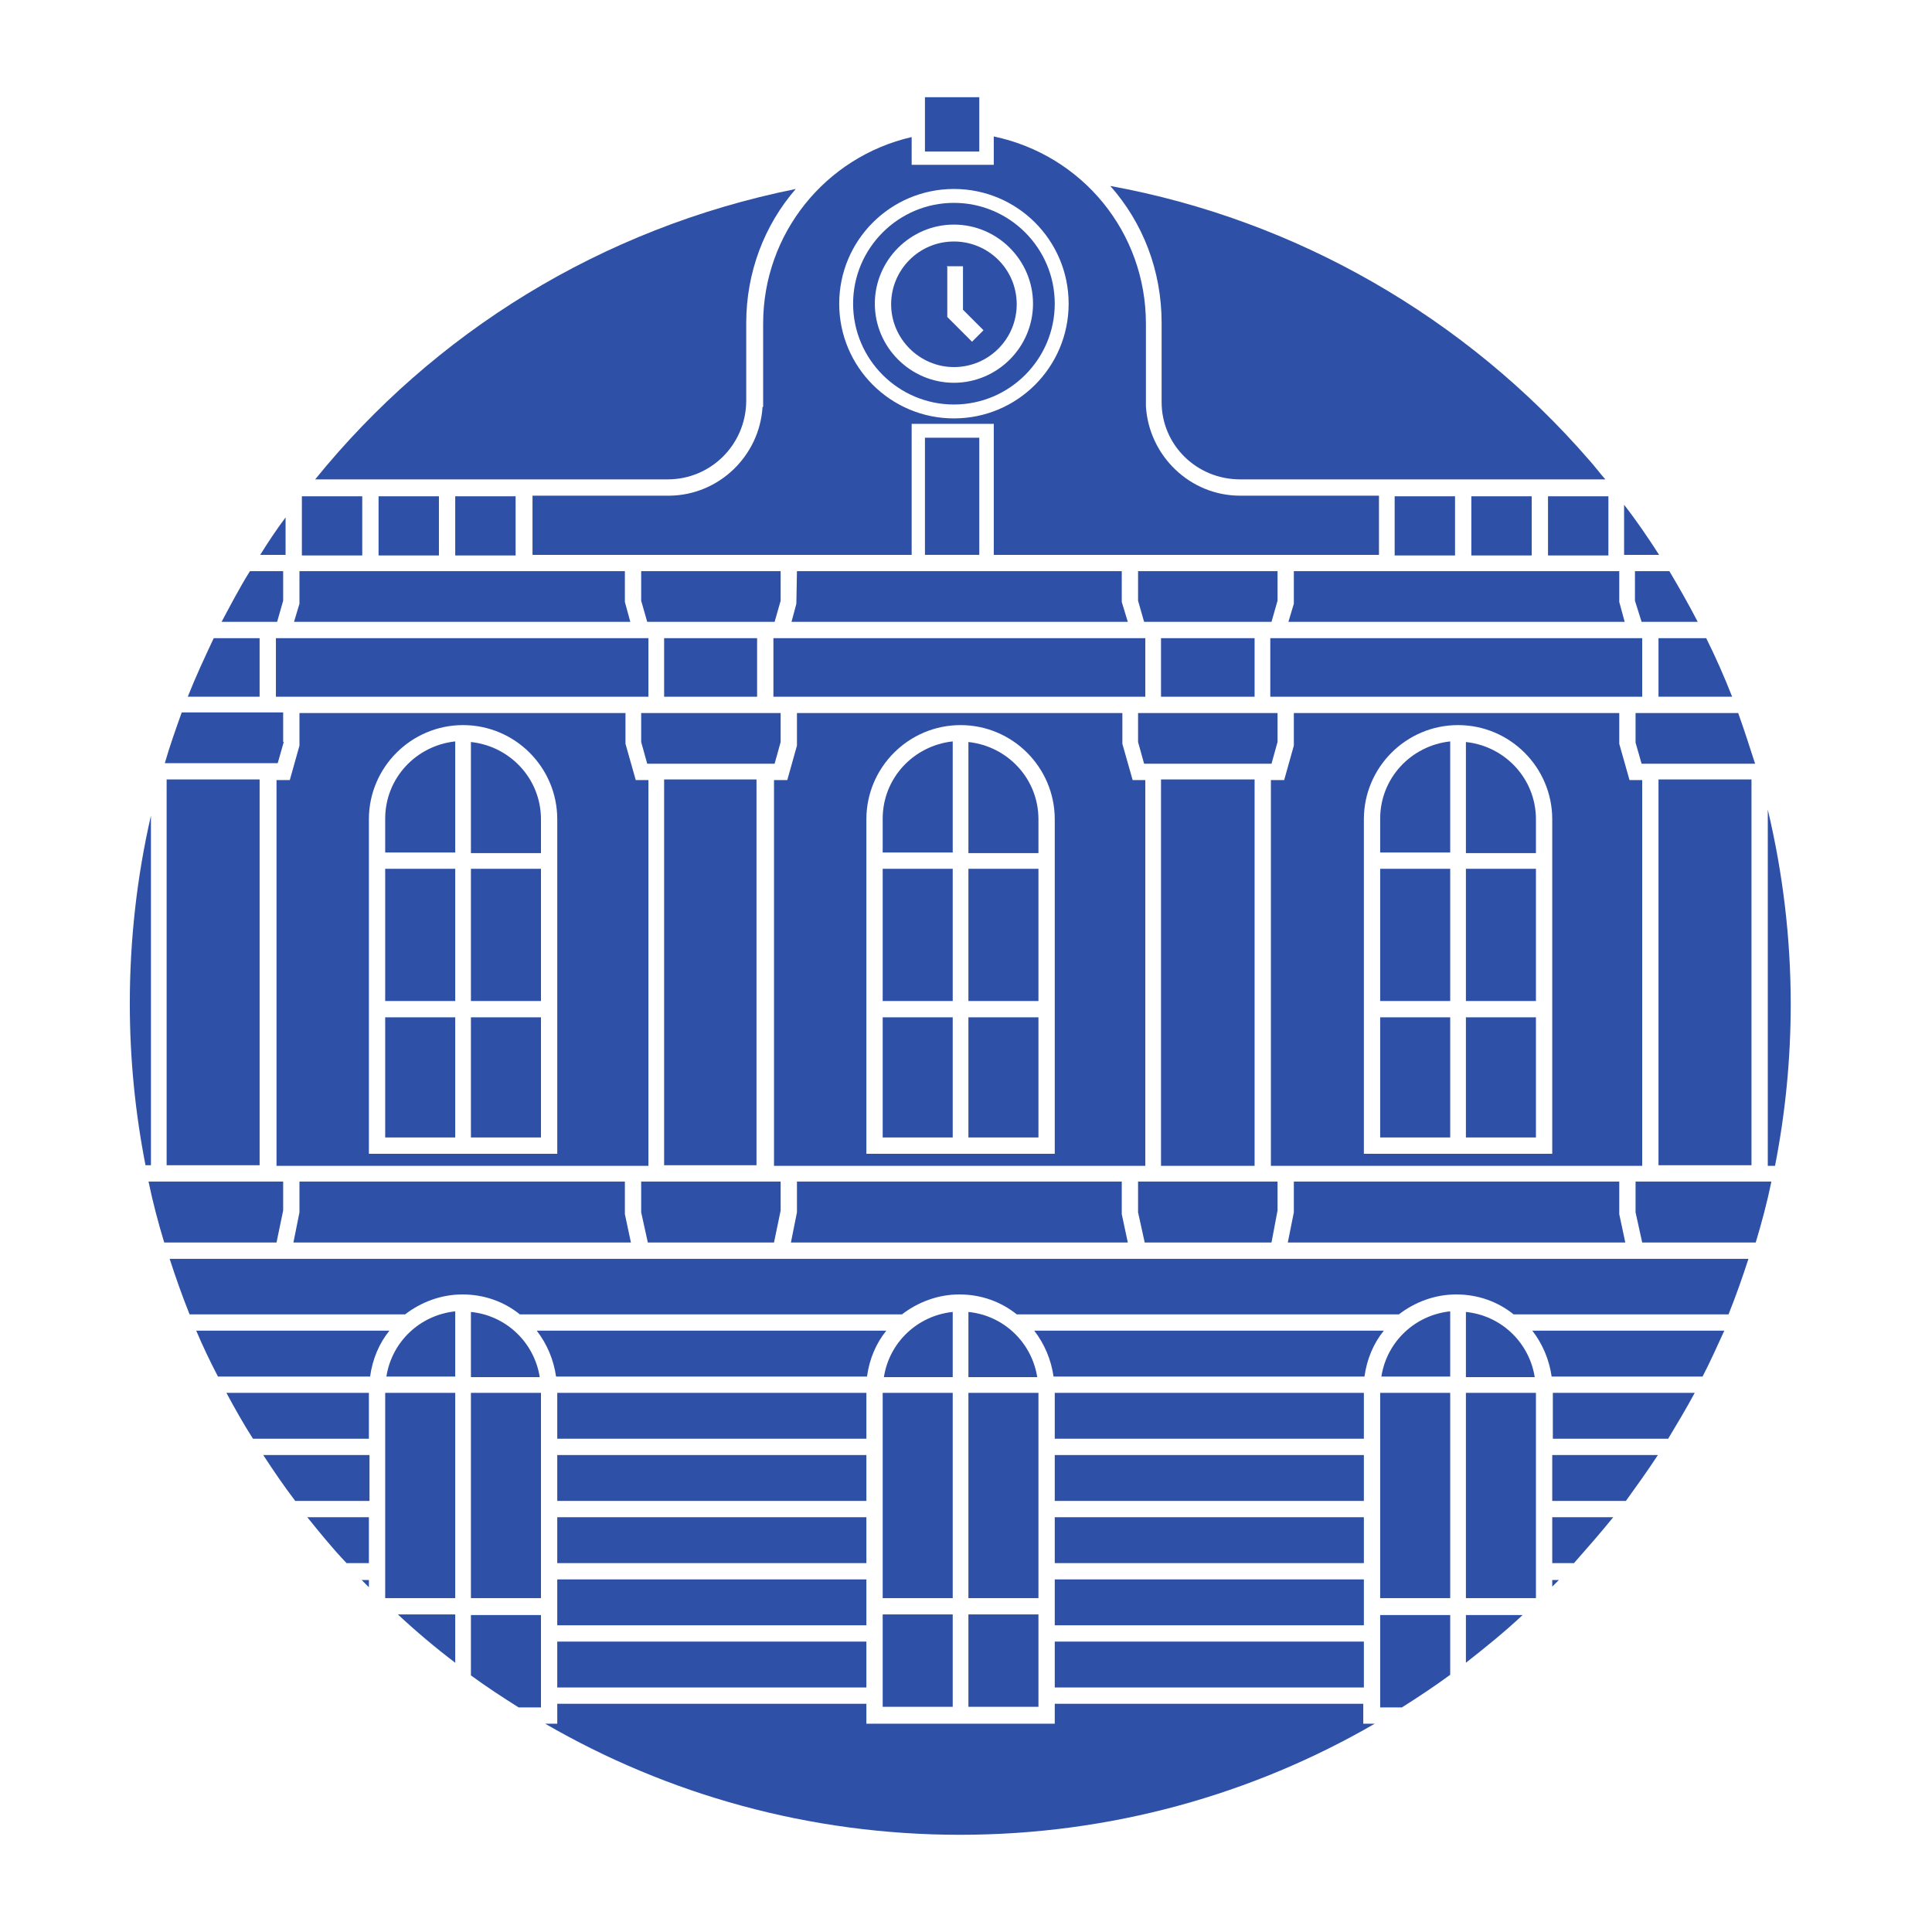
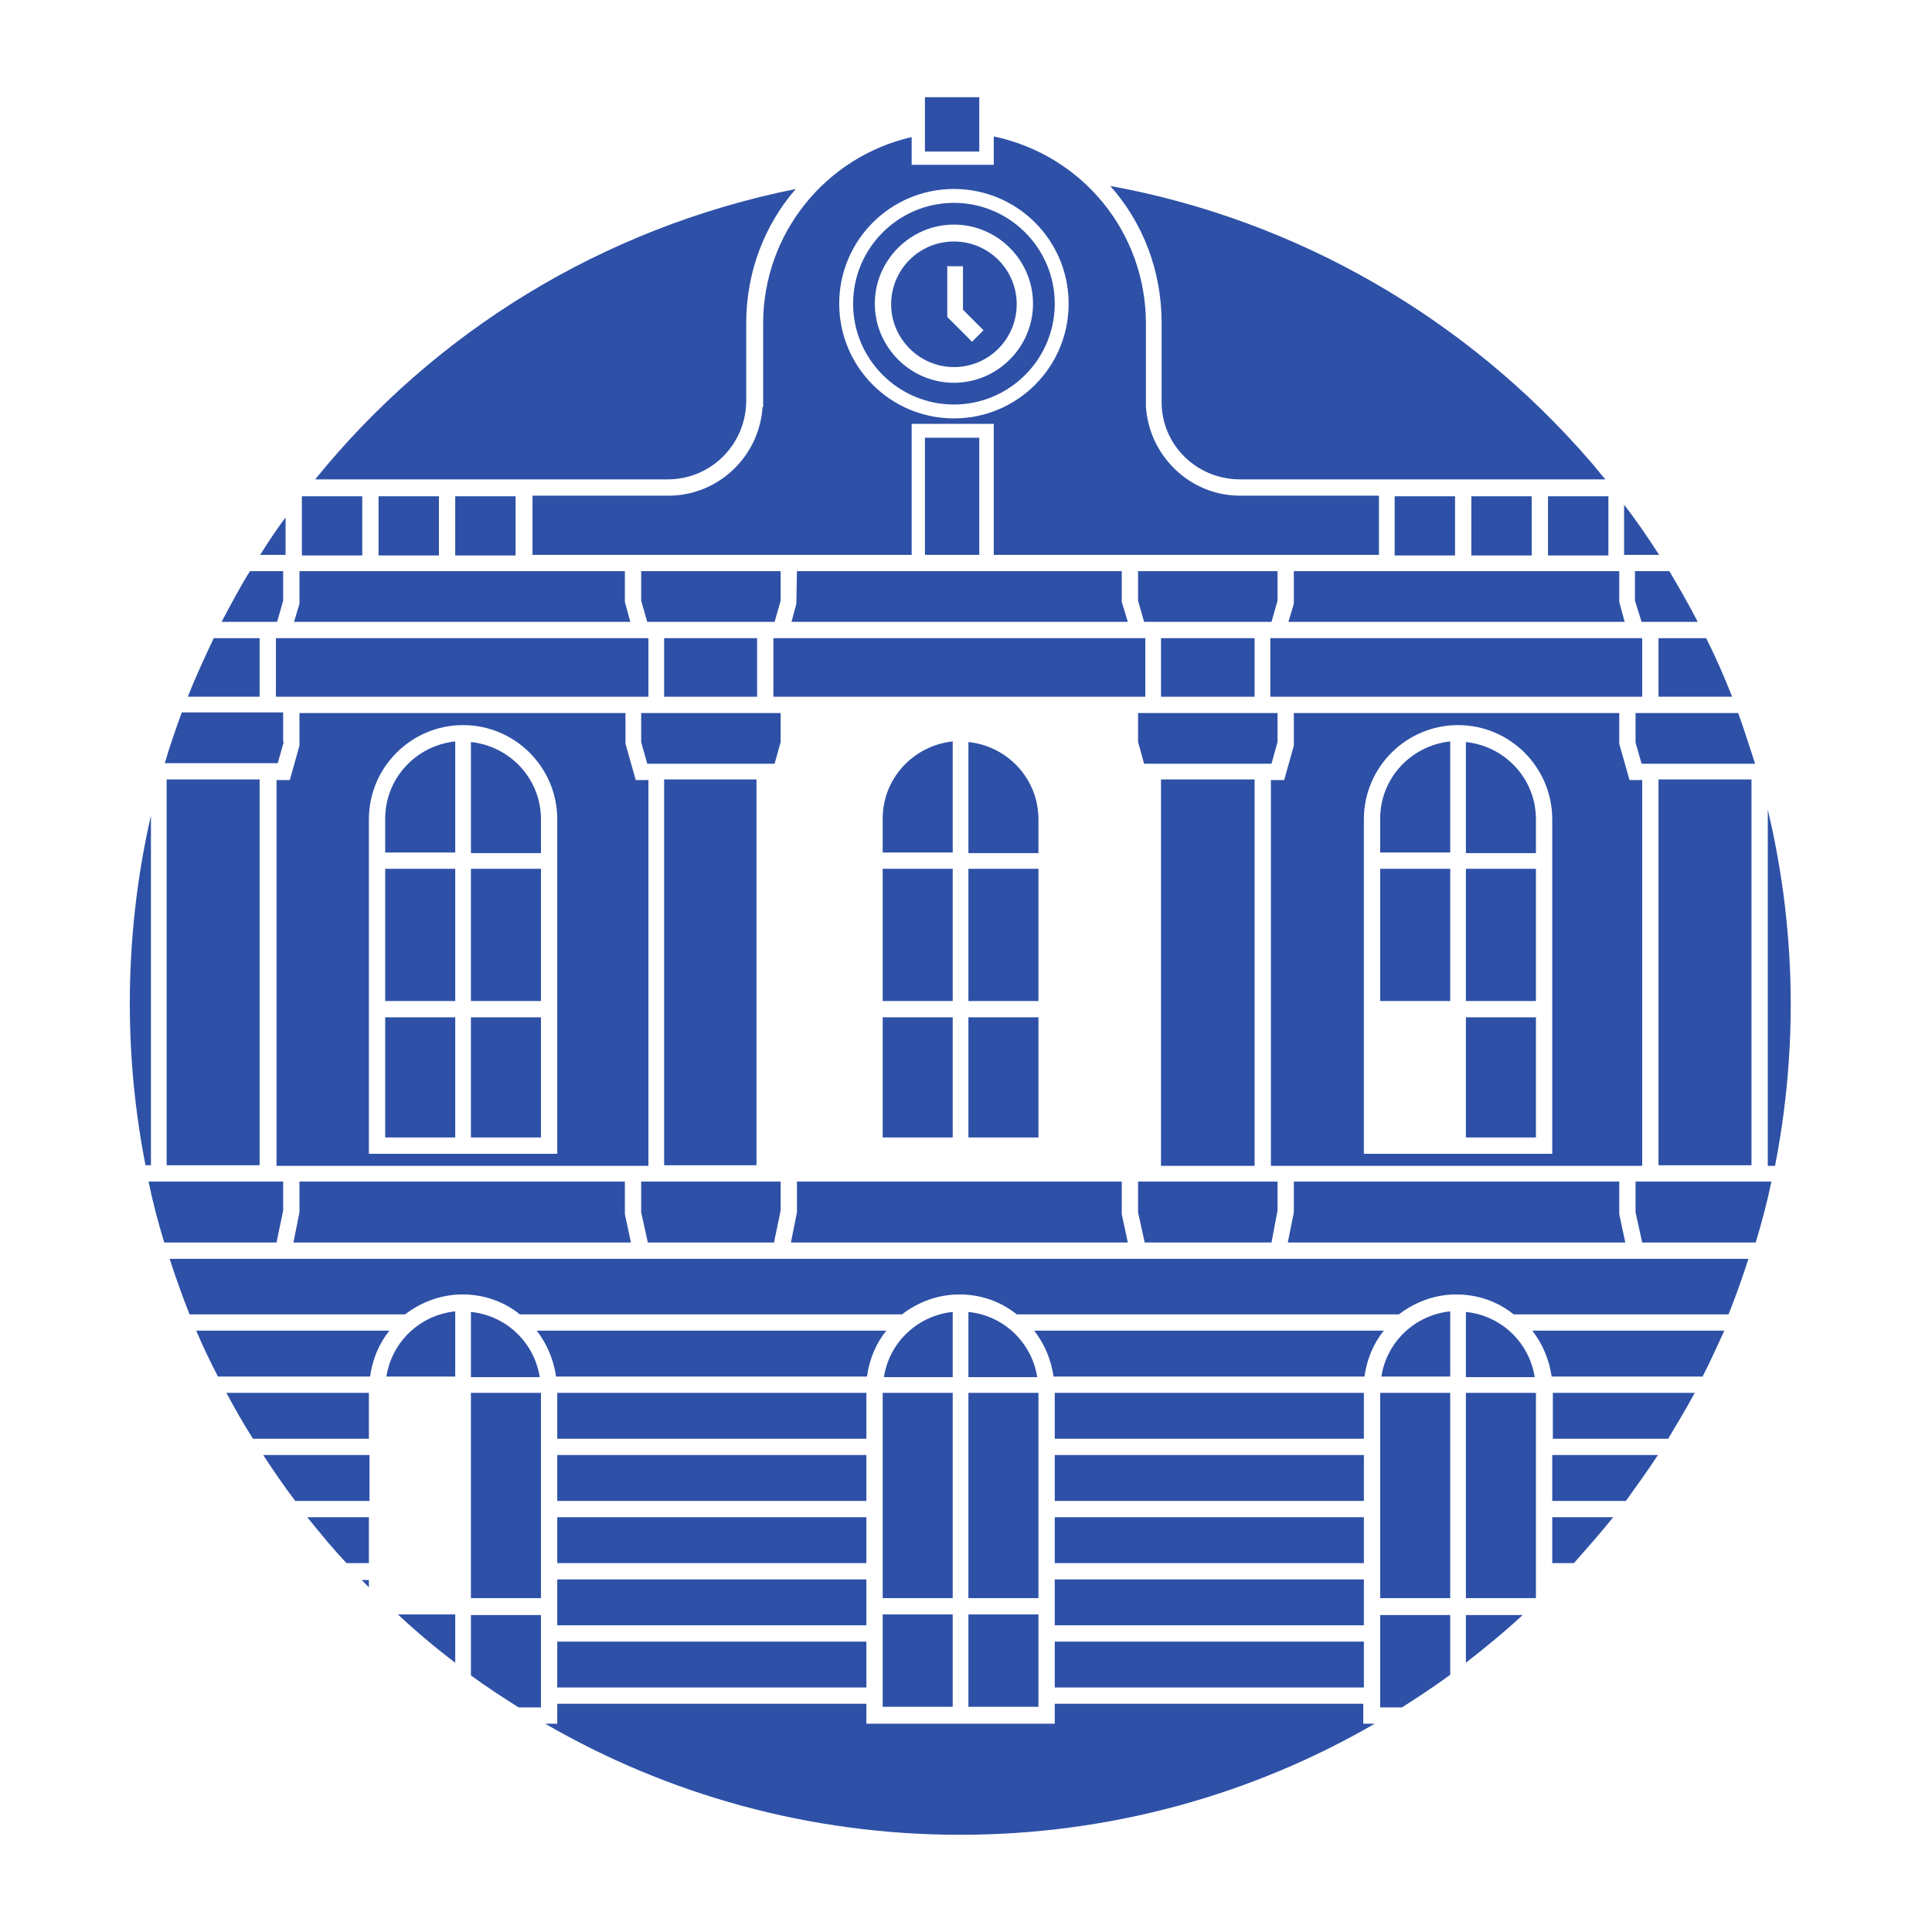
<svg xmlns="http://www.w3.org/2000/svg" id="Capa_1" data-name="Capa 1" viewBox="0 0 32 32">
  <defs>
    <style>      .cls-1 {        fill: #2e51a7;      }    </style>
  </defs>
  <polygon class="cls-1" points="12.82 20.58 12.93 20.05 12.93 19.57 10.62 19.57 10.62 20.08 10.73 20.58 12.82 20.58" />
  <polygon class="cls-1" points="10.62 9.95 10.72 10.3 10.74 10.3 11 10.3 12.54 10.3 12.81 10.3 12.83 10.3 12.93 9.95 12.93 9.46 10.62 9.46 10.62 9.95" />
  <polygon class="cls-1" points="18.85 9.95 18.95 10.3 18.97 10.3 19.23 10.3 20.78 10.3 21.04 10.3 21.06 10.3 21.16 9.95 21.16 9.46 18.85 9.46 18.85 9.95" />
  <rect class="cls-1" x="11" y="10.57" width="1.54" height=".97" />
  <rect class="cls-1" x="11" y="12.91" width="1.53" height="6.39" />
  <polygon class="cls-1" points="10.62 12.29 10.72 12.65 12.83 12.65 12.93 12.29 12.93 11.81 10.62 11.81 10.62 12.29" />
  <polygon class="cls-1" points="20.65 19.31 20.78 19.31 20.78 12.91 19.23 12.91 19.23 19.31 20.65 19.31" />
  <polygon class="cls-1" points="27.2 11.54 27.2 10.57 27.2 10.57 26.99 10.57 21.27 10.57 21.04 10.57 21.04 11.54 27.19 11.54 27.19 11.54 27.2 11.54" />
  <polygon class="cls-1" points="12.81 10.57 12.81 11.54 13.18 11.54 13.18 11.54 18.91 11.54 18.91 11.54 18.97 11.54 18.97 10.57 18.75 10.57 13.04 10.57 12.81 10.57" />
  <rect class="cls-1" x="15.32" y="7.25" width=".9" height="1.94" />
  <polygon class="cls-1" points="21.06 20.58 21.16 20.05 21.16 19.57 20.65 19.57 18.91 19.57 18.85 19.57 18.85 20.08 18.96 20.58 21.06 20.58" />
  <polygon class="cls-1" points="21.16 12.29 21.16 11.81 20.65 11.81 18.91 11.81 18.85 11.81 18.85 12.29 18.95 12.65 21.06 12.65 21.16 12.29" />
  <polygon class="cls-1" points="20.65 11.54 20.78 11.54 20.78 10.57 19.23 10.57 19.23 11.54 20.65 11.54 20.65 11.54" />
  <path class="cls-1" d="M11.06,7.94c.71,0,1.29-.57,1.3-1.29v-1.3c0-.84.3-1.62.82-2.22-3.23.65-6,2.39-7.96,4.81h5.85Z" />
  <path class="cls-1" d="M12.63,6.74h0c-.05.81-.72,1.46-1.54,1.47h0s-2.27,0-2.27,0v.98h6.28v-2.17h1.36v2.17h6.38v-.98h-2.3c-.83,0-1.51-.66-1.56-1.48h0v-1.37c0-1.51-1.05-2.79-2.52-3.1v.47h-1.36v-.46c-1.43.33-2.46,1.6-2.46,3.09v1.38ZM15.8,3.13c1.05,0,1.9.85,1.9,1.9s-.85,1.9-1.9,1.9-1.9-.85-1.9-1.9.85-1.9,1.9-1.9Z" />
  <path class="cls-1" d="M15.8,6.7c.92,0,1.67-.75,1.67-1.67s-.75-1.67-1.67-1.67-1.67.75-1.67,1.67.75,1.67,1.67,1.67ZM15.8,3.72c.72,0,1.31.59,1.31,1.31h0c0,.72-.59,1.31-1.31,1.31-.72,0-1.31-.59-1.31-1.31,0-.72.59-1.31,1.31-1.31Z" />
  <path class="cls-1" d="M15.8,6.08c.58,0,1.04-.47,1.04-1.04,0-.58-.47-1.04-1.04-1.04-.58,0-1.04.47-1.04,1.04s.47,1.04,1.04,1.04ZM15.68,4.41h.27v.72l.34.34-.19.19-.41-.41v-.83Z" />
  <rect class="cls-1" x="15.32" y="1.61" width=".9" height=".9" />
  <rect class="cls-1" x="25.64" y="8.22" width="1" height=".98" />
  <path class="cls-1" d="M19.24,6.66c0,.71.58,1.28,1.3,1.28h0s6.05,0,6.05,0c-.09-.1-.17-.21-.26-.31-2.06-2.38-4.87-3.99-7.94-4.55.54.61.85,1.4.85,2.27v1.3Z" />
  <polygon class="cls-1" points="13.19 10 13.11 10.3 18.68 10.3 18.58 9.97 18.58 9.46 13.2 9.46 13.19 10" />
  <path class="cls-1" d="M27.47,11.54h1.22c-.13-.33-.27-.65-.43-.97h-.79v.97Z" />
  <rect class="cls-1" x="7.54" y="8.22" width="1" height=".98" />
  <path class="cls-1" d="M27.48,9.19c-.18-.28-.37-.56-.58-.83v.83h.58Z" />
  <path class="cls-1" d="M27.08,9.95l.11.35h.93c-.15-.29-.31-.57-.47-.84h-.57v.49Z" />
  <polygon class="cls-1" points="21.43 9.46 21.43 10 21.34 10.3 26.91 10.3 26.82 9.97 26.82 9.46 21.43 9.46" />
  <rect class="cls-1" x="23.1" y="8.22" width="1" height=".98" />
  <rect class="cls-1" x="24.37" y="8.22" width="1" height=".98" />
  <rect class="cls-1" x="22.86" y="14.39" width="1.16" height="2.19" />
  <path class="cls-1" d="M27.2,19.31v-6.39h-.21l-.17-.6v-.51h-5.39v.54s-.16.57-.16.57h-.22v6.39h6.15ZM25.71,19.11h-3.12v-5.54c0-.86.7-1.56,1.56-1.56s1.56.7,1.56,1.56v5.54Z" />
  <path class="cls-1" d="M24.28,12.29v1.84h1.16v-.56c0-.67-.51-1.21-1.16-1.28Z" />
  <rect class="cls-1" x="24.28" y="14.39" width="1.16" height="2.19" />
  <path class="cls-1" d="M14.62,13.56v.56h1.16v-1.84c-.65.07-1.16.61-1.16,1.28Z" />
  <rect class="cls-1" x="14.62" y="14.39" width="1.16" height="2.19" />
  <rect class="cls-1" x="14.62" y="16.85" width="1.16" height="1.99" />
  <polygon class="cls-1" points="21.43 19.57 21.43 20.08 21.33 20.58 26.92 20.58 26.82 20.11 26.82 19.57 21.43 19.57" />
  <rect class="cls-1" x="27.47" y="12.91" width="1.54" height="6.39" />
  <path class="cls-1" d="M27.09,11.81v.49l.1.35h1.88c-.09-.28-.18-.56-.28-.84h-1.7Z" />
-   <rect class="cls-1" x="22.86" y="16.85" width="1.16" height="1.99" />
  <rect class="cls-1" x="24.28" y="16.85" width="1.16" height="1.99" />
  <path class="cls-1" d="M22.86,13.56v.56h1.16v-1.84c-.65.07-1.16.61-1.16,1.28Z" />
  <rect class="cls-1" x="6.27" y="8.22" width="1" height=".98" />
  <path class="cls-1" d="M7.8,12.29v1.84h1.16v-.56c0-.67-.51-1.21-1.16-1.28Z" />
  <rect class="cls-1" x="7.8" y="16.85" width="1.16" height="1.99" />
  <rect class="cls-1" x="16.04" y="16.85" width="1.16" height="1.99" />
  <path class="cls-1" d="M6.38,13.56v.56h1.16v-1.84c-.65.07-1.16.61-1.16,1.28Z" />
  <rect class="cls-1" x="6.38" y="14.39" width="1.16" height="2.19" />
  <path class="cls-1" d="M10.74,19.31v-6.39h-.21l-.17-.6v-.51h-5.4v.54s-.16.57-.16.57h-.22v6.39h6.16ZM9.23,19.11h-3.12v-5.54c0-.86.7-1.56,1.56-1.56s1.56.7,1.56,1.56v5.54Z" />
  <polygon class="cls-1" points="4.96 19.57 4.96 20.08 4.86 20.58 10.45 20.58 10.35 20.11 10.35 19.57 4.96 19.57" />
  <rect class="cls-1" x="7.8" y="14.39" width="1.16" height="2.19" />
  <rect class="cls-1" x="16.04" y="14.39" width="1.16" height="2.19" />
  <rect class="cls-1" x="6.38" y="16.85" width="1.16" height="1.99" />
  <path class="cls-1" d="M16.04,12.29v1.84h1.16v-.56c0-.67-.51-1.21-1.16-1.28Z" />
  <polygon class="cls-1" points="13.2 19.57 13.2 20.08 13.1 20.58 18.68 20.58 18.58 20.11 18.58 19.57 13.2 19.57" />
-   <path class="cls-1" d="M18.97,19.31v-6.39h-.21l-.17-.6v-.51h-5.39v.54s-.16.57-.16.57h-.22v6.39h6.15ZM17.47,19.11h-3.12v-5.54c0-.86.7-1.56,1.56-1.56s1.56.7,1.56,1.56v5.54Z" />
  <path class="cls-1" d="M25.71,24.86h1.22c.18-.25.36-.5.53-.76h-1.75v.76Z" />
  <rect class="cls-1" x="17.47" y="24.1" width="5.12" height=".76" />
  <rect class="cls-1" x="17.47" y="23.07" width="5.12" height=".76" />
  <path class="cls-1" d="M22.86,28.28h.36c.27-.17.54-.35.8-.54v-.99h-1.16v1.53Z" />
  <path class="cls-1" d="M22.92,22.04h-5.79c.17.22.28.48.32.76h5.15c.04-.29.15-.55.32-.76Z" />
  <rect class="cls-1" x="16.04" y="23.07" width="1.16" height="3.4" />
  <rect class="cls-1" x="16.04" y="26.74" width="1.16" height="1.53" />
  <path class="cls-1" d="M16.04,21.73v1.08h1.14c-.09-.57-.55-1.02-1.14-1.08Z" />
  <path class="cls-1" d="M7.8,21.73v1.08h1.14c-.09-.57-.55-1.02-1.14-1.08Z" />
  <rect class="cls-1" x="5" y="8.22" width="1" height=".98" />
  <path class="cls-1" d="M22.59,28.22h-5.12v.33h-3.12v-.33h-5.12v.33h-.2c2.02,1.17,4.37,1.84,6.87,1.84s4.85-.67,6.87-1.84h-.19v-.33Z" />
  <rect class="cls-1" x="17.47" y="27.19" width="5.12" height=".76" />
  <rect class="cls-1" x="17.47" y="25.13" width="5.12" height=".76" />
  <rect class="cls-1" x="9.23" y="24.1" width="5.12" height=".76" />
  <rect class="cls-1" x="17.47" y="26.16" width="5.12" height=".76" />
  <path class="cls-1" d="M25.69,22.8h2.51c.13-.25.24-.5.36-.76h-3.18c.17.22.28.48.32.76Z" />
  <path class="cls-1" d="M25.71,23.83h1.92c.15-.25.3-.5.44-.76h-2.35v.76Z" />
  <path class="cls-1" d="M26.98,20.85h-5.71s-2.53,0-2.53,0h0s-5.7,0-5.7,0h0s-2.53,0-2.53,0h0s-5.71,0-5.71,0h0s-1.99,0-1.99,0c.1.31.21.62.33.92h3.57c.26-.2.59-.33.95-.33s.69.12.95.33h6.33c.26-.2.59-.33.95-.33s.69.12.95.33h6.33c.26-.2.59-.33.95-.33s.69.12.95.33h3.56c.12-.3.23-.61.33-.92h-2.02Z" />
  <path class="cls-1" d="M29.28,13.41v5.9h.12c.17-.87.26-1.76.26-2.68,0-1.09-.13-2.17-.38-3.22Z" />
  <path class="cls-1" d="M25.71,25.89h.36c.22-.25.44-.5.65-.76h-1.01v.76Z" />
  <path class="cls-1" d="M27.09,19.57v.51l.11.5h0s1.88,0,1.88,0c.1-.33.19-.67.26-1.01h-2.26Z" />
  <rect class="cls-1" x="22.86" y="23.07" width="1.16" height="3.4" />
  <path class="cls-1" d="M22.88,22.8h1.14v-1.08c-.58.06-1.05.5-1.14,1.08Z" />
  <path class="cls-1" d="M24.28,27.54c.32-.25.64-.51.94-.79h-.94v.79Z" />
  <rect class="cls-1" x="24.28" y="23.07" width="1.16" height="3.4" />
-   <path class="cls-1" d="M25.71,26.28s.07-.07.11-.11h-.11v.11Z" />
  <path class="cls-1" d="M24.28,21.73v1.08h1.14c-.09-.57-.55-1.02-1.14-1.08Z" />
  <rect class="cls-1" x="9.23" y="23.07" width="5.12" height=".76" />
  <path class="cls-1" d="M4.69,20.05v-.48h-2.23c.07.34.16.68.26,1.01h1.86l.11-.53Z" />
  <path class="cls-1" d="M2.5,13.51c-.23,1-.35,2.05-.35,3.11,0,.92.09,1.81.26,2.68h.09v-5.79Z" />
  <path class="cls-1" d="M3.25,22.04c.11.26.23.51.36.76h2.52c.04-.29.15-.55.32-.76h-3.19Z" />
  <path class="cls-1" d="M5.74,25.89h.37v-.76h-1.02c.21.26.42.52.65.76Z" />
  <path class="cls-1" d="M4.18,23.83h1.93v-.76h-2.36c.14.26.28.51.44.76Z" />
  <path class="cls-1" d="M4.89,24.86h1.23v-.76h-1.76c.17.26.34.51.53.76Z" />
  <rect class="cls-1" x="2.76" y="12.91" width="1.54" height="6.39" />
  <path class="cls-1" d="M6.11,26.29v-.12h-.12s.08.08.12.12Z" />
  <path class="cls-1" d="M4.73,8.57c-.15.2-.29.41-.42.62h.42v-.62Z" />
  <polygon class="cls-1" points="4.57 11.54 4.8 11.54 4.8 11.54 10.54 11.54 10.54 11.54 10.74 11.54 10.74 10.57 10.52 10.57 4.8 10.57 4.57 10.57 4.57 11.54" />
  <path class="cls-1" d="M4.69,12.29v-.49h-1.68c-.1.28-.2.56-.28.84h1.87l.1-.35Z" />
  <polygon class="cls-1" points="10.35 9.97 10.35 9.46 4.96 9.46 4.96 10 4.87 10.3 10.44 10.3 10.35 9.97" />
  <path class="cls-1" d="M4.57,10.3h.02l.1-.35v-.49h-.55c-.17.27-.32.56-.47.84h.9Z" />
  <rect class="cls-1" x="9.23" y="25.13" width="5.12" height=".76" />
  <path class="cls-1" d="M4.31,10.57h-.77c-.15.32-.3.64-.43.97h1.19v-.97Z" />
  <path class="cls-1" d="M15.78,21.73c-.58.06-1.05.5-1.14,1.08h1.14v-1.08Z" />
  <path class="cls-1" d="M9.21,22.8h5.15c.04-.29.15-.55.32-.76h-5.79c.17.22.28.48.32.76Z" />
  <rect class="cls-1" x="14.62" y="26.74" width="1.16" height="1.53" />
  <rect class="cls-1" x="9.23" y="26.16" width="5.12" height=".76" />
  <rect class="cls-1" x="9.23" y="27.19" width="5.12" height=".76" />
  <rect class="cls-1" x="14.62" y="23.07" width="1.16" height="3.4" />
  <path class="cls-1" d="M7.54,27.54v-.8h-.95c.3.28.62.55.95.8Z" />
-   <rect class="cls-1" x="6.38" y="23.07" width="1.16" height="3.4" />
  <path class="cls-1" d="M6.4,22.8h1.14v-1.08c-.58.06-1.05.5-1.14,1.08Z" />
  <rect class="cls-1" x="7.8" y="23.07" width="1.16" height="3.4" />
  <path class="cls-1" d="M7.8,27.75c.26.19.52.36.79.53h.37v-1.53h-1.16v1Z" />
</svg>